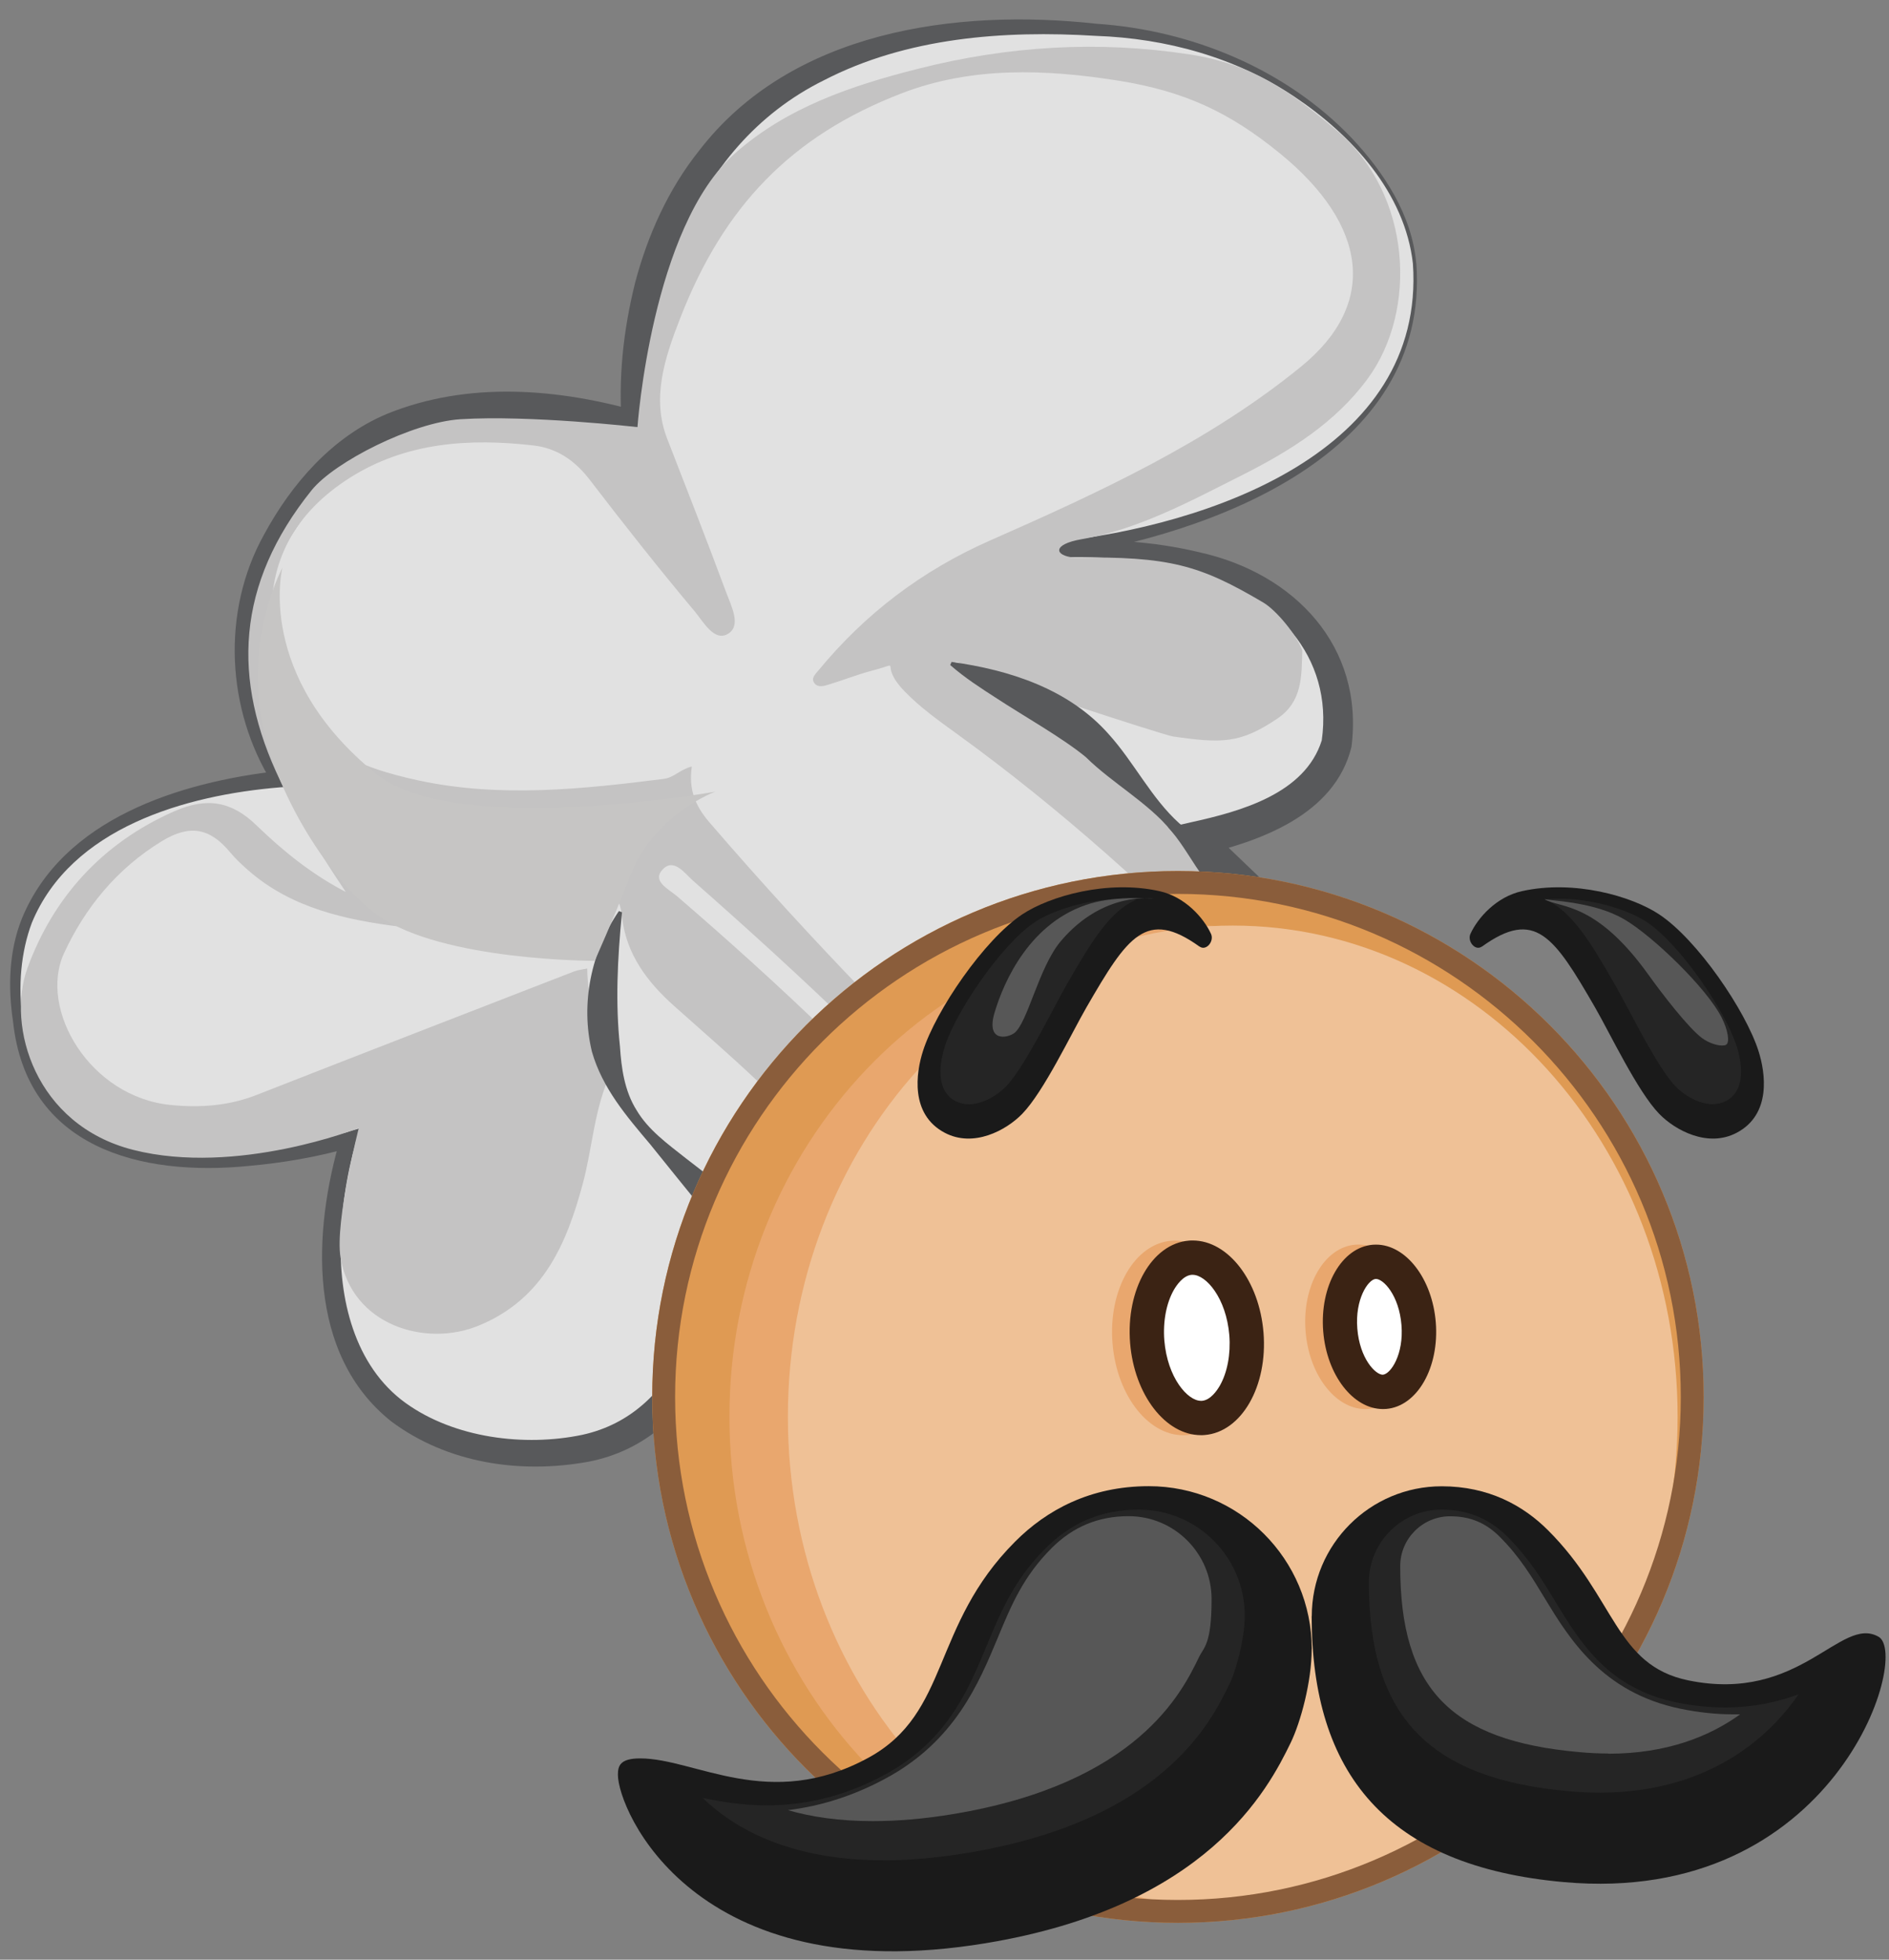
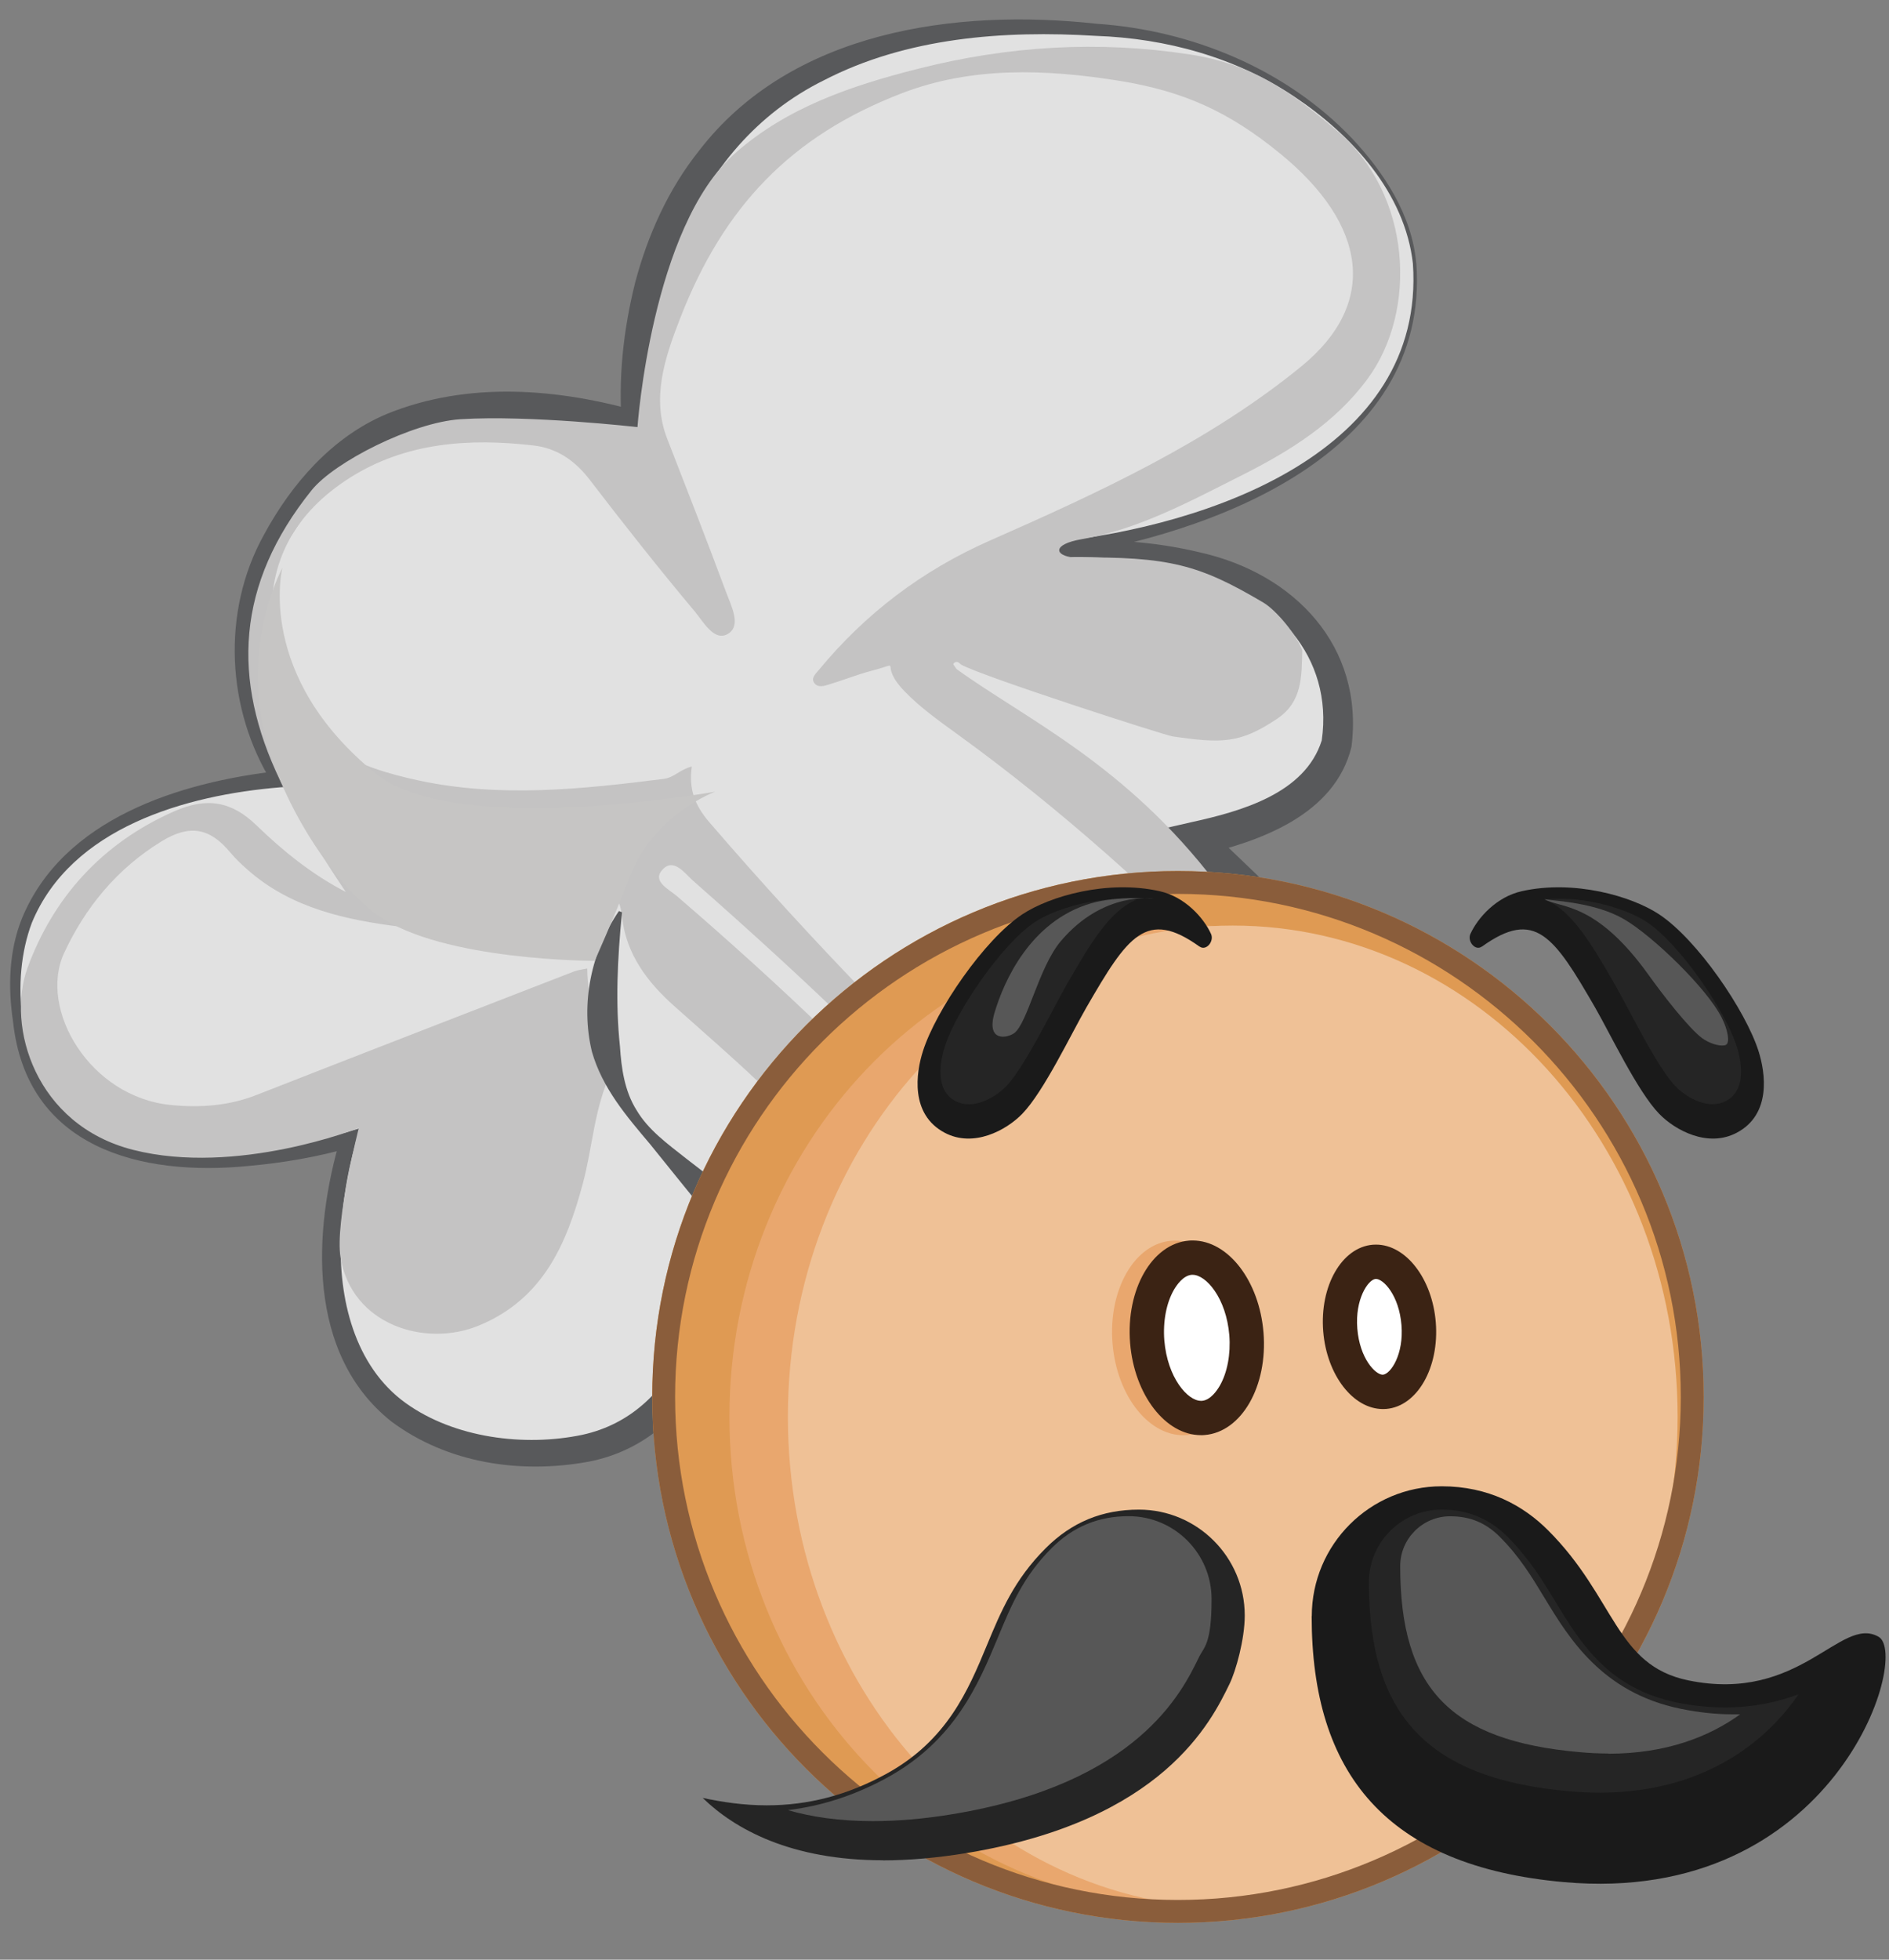
<svg xmlns="http://www.w3.org/2000/svg" width="54" height="56" viewBox="0 0 54 56" fill="none">
  <rect x="0" y="0" width="54" height="56" fill="#808080" stroke="none" />
  <path d="M40.439 7.529C40.243 4.907 36.963 1.477 32.248 0.934C16.771 -0.848 18.223 12.205 18.223 12.205C18.223 12.205 12.504 10.286 9.374 13.415C5.005 17.784 7.997 22.264 7.997 22.264C7.997 22.264 -1.188 22.764 0.692 29.988C2.017 35.072 9.959 32.574 9.959 32.574C9.959 32.574 7.232 40.926 14.802 41.508C20.27 41.929 20.793 36.524 20.822 34.778L24.864 38.751L38.14 27.813L34.167 23.968L34.507 23.889C34.507 23.889 38.264 23.179 38.264 20.799C38.264 14.978 30.168 15.707 30.168 15.707C30.168 15.707 40.978 14.622 40.446 7.526L40.439 7.529Z" fill="#E1E1E1" />
  <path d="M40.39 7.533C40.164 5.512 38.641 3.857 37.009 2.768C35.334 1.643 33.337 1.094 31.326 1.025C28.693 0.862 25.917 1.071 23.553 2.294C19.701 4.197 18.236 8.762 18.7 12.81C16.372 12.058 13.697 11.669 11.362 12.581C9.956 13.124 8.877 14.334 8.138 15.609C6.961 17.584 7.043 20.168 8.187 22.136L8.38 22.473L8.004 22.499C5.31 22.722 2.036 23.647 0.911 26.368C0.287 28.022 0.549 30.357 1.778 31.665C3.89 33.65 7.33 33.065 9.884 32.361L10.287 32.24C9.979 33.238 9.78 34.294 9.747 35.344C9.672 37.093 10.126 39.032 11.595 40.092C12.991 41.096 14.995 41.347 16.647 41.001C19.407 40.399 20.338 37.289 20.355 34.775L20.371 33.712L21.133 34.454L25.194 38.408L24.544 38.378C28.281 35.239 34.072 30.481 37.803 27.421L37.774 28.183L33.821 24.321L33.18 23.696L34.049 23.497C35.482 23.183 37.306 22.676 37.784 21.159C38.127 18.752 36.43 16.973 34.157 16.375C32.885 16.008 31.512 15.874 30.181 15.933L30.139 15.489C34.52 15.024 40.759 12.918 40.39 7.533ZM40.488 7.526C40.884 12.98 34.638 15.273 30.184 15.933L30.142 15.489C31.541 15.377 32.938 15.456 34.318 15.789C36.996 16.391 39 18.464 38.634 21.342C38.157 23.297 35.995 24.052 34.272 24.448L34.501 23.624C34.684 23.814 38.83 27.77 38.902 27.846C35.027 31.096 29.122 35.893 25.168 39.13L24.828 39.408L24.517 39.101L20.495 35.108L21.274 34.788C21.261 37.659 19.982 41.158 16.826 41.769C14.877 42.126 12.795 41.818 11.189 40.621C8.769 38.702 8.939 35.19 9.737 32.505L10.022 32.793C9.067 33.061 8.105 33.228 7.128 33.316C4.011 33.63 0.758 32.8 0.372 29.186C0.228 28.215 0.251 27.188 0.624 26.253C1.798 23.386 5.143 22.352 7.978 22.028L7.795 22.395C6.467 20.276 6.327 17.48 7.543 15.286C8.331 13.827 9.495 12.487 11.048 11.833C13.383 10.878 15.979 11.097 18.357 11.787L17.781 12.251C17.667 10.819 17.817 9.439 18.157 8.075C18.514 6.725 19.102 5.41 19.985 4.305C22.621 0.878 27.32 0.237 31.348 0.679C34.059 0.862 36.757 1.97 38.647 3.952C39.569 4.933 40.364 6.149 40.485 7.523L40.488 7.526Z" fill="#58595B" />
  <path d="M34.775 25.249C32.182 21.842 29.347 20.564 27.343 19.118C27.313 19.066 27.241 18.987 27.254 18.968C27.33 18.87 27.408 18.925 27.474 18.991C28.055 19.321 33.304 21.015 33.523 21.044C34.929 21.247 35.452 21.25 36.512 20.537C37.241 20.047 37.205 19.311 37.228 18.592C37.081 18.163 36.495 17.444 36.113 17.218C34.298 16.146 33.438 15.897 30.711 15.933C30.148 15.887 30.053 15.557 30.927 15.407C32.555 15.126 34.033 14.318 35.505 13.579C36.888 12.882 38.173 12.078 39.095 10.825C40.534 8.87 40.354 5.551 38.225 3.743C36.878 2.598 35.792 1.83 34.007 1.555C31.404 1.156 28.831 1.31 26.25 1.964C24.292 2.458 22.48 3.085 21.009 4.384C18.625 6.486 18.223 12.205 18.223 12.205C18.223 12.205 15.149 11.855 13.161 11.98C11.794 12.068 9.561 13.196 8.907 14.01C6.752 16.692 6.614 19.409 8.014 22.316C8.547 23.425 9.194 24.458 9.884 25.488C8.92 24.988 8.099 24.327 7.343 23.595C6.627 22.898 5.921 22.771 4.983 23.183C2.9 24.098 1.51 25.674 0.784 27.666C0.179 29.33 1.006 32.149 3.809 32.859C6.771 33.611 10.257 32.234 10.257 32.234C10.257 32.234 9.57 34.919 9.734 35.929C10.051 37.865 12.16 38.512 13.691 37.878C15.535 37.116 16.199 35.533 16.656 33.84C16.944 32.777 16.983 31.659 17.474 30.638C17.121 29.677 16.8 28.712 16.787 27.676C16.663 27.702 16.535 27.715 16.418 27.757C13.393 28.931 10.365 30.102 7.343 31.286C6.546 31.6 5.731 31.659 4.891 31.577C2.566 31.354 1.088 28.837 1.834 27.231C2.435 25.936 3.344 24.821 4.623 24.039C5.431 23.546 6.003 23.66 6.588 24.366C6.742 24.553 6.925 24.72 7.108 24.88C8.334 25.949 9.878 26.289 11.464 26.485C13.259 26.708 15.061 26.881 16.859 27.077C16.99 26.613 17.124 26.149 17.255 25.681C17.663 25.674 17.719 25.691 17.785 26.227C17.909 27.277 18.507 28.065 19.266 28.742C20.855 30.161 22.493 31.531 23.808 33.212C24.704 34.356 25.649 35.471 26.571 36.599C27.392 36.096 27.794 35.239 28.432 34.579C28.154 34.268 27.876 33.964 27.601 33.65C25.077 30.766 22.281 28.13 19.361 25.616C19.109 25.4 18.625 25.181 18.945 24.844C19.263 24.507 19.58 24.962 19.805 25.161C22.99 27.967 26.084 30.854 28.817 34.075C29.311 34.101 29.54 33.738 29.818 33.447C29.762 33.369 29.72 33.277 29.651 33.212C26.358 30.128 23.216 26.91 20.283 23.503C19.864 23.016 19.684 22.555 19.776 21.904C19.439 21.989 19.263 22.221 18.978 22.257C16.643 22.552 14.299 22.8 11.984 22.306C10.251 21.937 8.655 21.306 8.05 19.468C7.873 18.932 7.814 18.382 7.778 17.833C7.657 16.044 8.442 14.645 9.995 13.657C11.601 12.637 13.409 12.519 15.247 12.729C15.921 12.804 16.441 13.167 16.853 13.703C17.83 14.978 18.828 16.241 19.861 17.473C20.103 17.761 20.41 18.34 20.803 18.117C21.205 17.885 20.904 17.32 20.76 16.93C20.214 15.462 19.645 14.004 19.076 12.546C18.625 11.391 18.985 10.263 19.456 9.063C20.692 5.904 22.611 3.883 25.783 2.664C27.784 1.895 29.896 1.974 31.983 2.307C33.847 2.605 35.145 3.203 36.593 4.387C39.079 6.418 39.412 8.667 37.198 10.472C34.553 12.63 31.433 14.066 28.301 15.446C26.349 16.306 24.73 17.542 23.402 19.151C23.314 19.259 23.167 19.386 23.288 19.53C23.396 19.661 23.569 19.599 23.71 19.556C24.119 19.432 24.517 19.272 24.929 19.164C25.897 18.912 25.054 18.925 25.865 19.762C26.303 20.214 26.833 20.593 27.352 20.969C30.318 23.114 33.013 25.544 35.55 28.13C36.273 28.869 37.208 29.468 37.561 30.501C38.369 30.445 39.173 30.39 39.981 30.331C38.3 28.585 36.24 27.192 34.769 25.253L34.775 25.249Z" fill="#C4C3C3" />
-   <path d="M36.901 27.162C35.933 26.629 35.106 25.933 34.416 25.086C34.092 24.654 33.834 24.157 33.484 23.748C32.797 22.915 31.803 22.388 31.041 21.636C30.387 21.093 29.226 20.439 28.497 19.959C28.049 19.671 27.585 19.373 27.163 19.004L27.202 18.915C28.853 19.144 30.554 19.684 31.702 20.989C32.421 21.786 32.911 22.807 33.713 23.529C34.55 24.206 35.482 24.788 36.103 25.701C36.427 26.132 36.741 26.577 36.976 27.094L36.904 27.162H36.901Z" fill="#58595B" />
  <path d="M17.781 26.07C17.647 27.421 17.592 28.676 17.722 29.902C17.762 30.514 17.85 31.174 18.197 31.724C18.533 32.293 19.086 32.688 19.599 33.094C21.741 34.722 23.651 36.596 25.096 38.895L25.027 38.964C23.863 38.248 22.84 37.384 21.865 36.478C20.652 35.324 19.639 33.993 18.586 32.698C17.915 31.904 17.219 31.096 16.921 30.053C16.588 28.68 16.902 27.182 17.693 26.034L17.785 26.07H17.781Z" fill="#58595B" />
  <path d="M33.673 54.947C41.974 54.947 48.702 48.219 48.702 39.919C48.702 31.618 41.974 24.89 33.673 24.89C25.373 24.89 18.645 31.618 18.645 39.919C18.645 48.219 25.373 54.947 33.673 54.947Z" fill="#DF9A53" />
  <path d="M34.213 54.519C41.592 54.519 47.574 48.235 47.574 40.484C47.574 32.733 41.592 26.449 34.213 26.449C26.834 26.449 20.852 32.733 20.852 40.484C20.852 48.235 26.834 54.519 34.213 54.519Z" fill="#E9A76E" />
  <path d="M35.24 54.519C42.263 54.519 47.957 48.235 47.957 40.484C47.957 32.733 42.263 26.449 35.24 26.449C28.216 26.449 22.523 32.733 22.523 40.484C22.523 48.235 28.216 54.519 35.24 54.519Z" fill="#EFC196" />
  <path d="M33.673 25.544C41.6 25.544 48.048 31.992 48.048 39.919C48.048 47.845 41.6 54.293 33.673 54.293C25.747 54.293 19.299 47.845 19.299 39.919C19.299 31.992 25.747 25.544 33.673 25.544ZM33.673 24.89C25.374 24.89 18.645 31.619 18.645 39.919C18.645 48.218 25.374 54.947 33.673 54.947C41.973 54.947 48.702 48.218 48.702 39.919C48.702 31.619 41.973 24.89 33.673 24.89Z" fill="#8A5D3B" />
-   <path d="M37.499 47.129C37.499 44.555 35.413 42.469 32.84 42.469C31.165 42.469 29.916 43.153 29.02 44.052C26.61 46.462 27.169 48.95 24.825 50.229C21.99 51.775 19.877 50.248 18.301 50.248C17.716 50.248 17.664 50.467 17.664 50.719C17.664 51.7 19.819 56.909 28.177 55.529C34.507 54.486 36.25 51.135 36.898 49.797C37.182 49.209 37.496 48.054 37.496 47.129H37.499Z" fill="#1A1A1A" />
  <path d="M25.24 53.159C22.618 53.159 21.012 52.276 20.087 51.377C20.636 51.494 21.247 51.589 21.918 51.589C23.108 51.589 24.223 51.298 25.325 50.696C27.075 49.742 27.68 48.296 28.209 47.021C28.611 46.053 28.991 45.141 29.893 44.241C30.636 43.499 31.505 43.139 32.558 43.139C34.226 43.139 35.583 44.496 35.583 46.164C35.583 46.847 35.328 47.753 35.148 48.12C34.628 49.189 33.252 52.027 27.631 52.953C26.79 53.09 25.986 53.162 25.24 53.162V53.159Z" fill="#252525" />
  <path d="M24.946 52.04C23.988 52.04 23.186 51.919 22.523 51.726C23.494 51.609 24.439 51.301 25.345 50.807C27.297 49.742 27.974 48.116 28.52 46.808C28.912 45.863 29.252 45.049 30.063 44.238C30.675 43.627 31.397 43.326 32.264 43.326C33.572 43.326 34.635 44.389 34.635 45.697C34.635 47.005 34.412 47.063 34.269 47.367C33.791 48.352 32.519 50.968 27.235 51.841C26.43 51.975 25.662 52.04 24.952 52.04H24.946Z" fill="#575757" />
  <path d="M37.499 46.187C37.499 44.133 39.164 42.472 41.214 42.472C42.548 42.472 43.545 43.018 44.258 43.734C46.181 45.657 46.178 47.59 48.261 48.018C51.469 48.679 52.613 46.151 53.702 46.772C54.631 47.302 52.44 54.473 44.706 53.783C39.612 53.329 37.496 50.66 37.496 46.187H37.499Z" fill="#1A1A1A" />
  <path d="M45.736 51.226C45.449 51.226 45.154 51.213 44.853 51.187C40.844 50.83 39.131 49.045 39.131 45.219C39.131 44.071 40.063 43.139 41.211 43.139C41.956 43.139 42.574 43.394 43.101 43.921C43.715 44.536 44.101 45.17 44.474 45.785C45.174 46.936 45.965 48.244 47.931 48.649C48.398 48.744 48.862 48.793 49.307 48.793C50.128 48.793 50.824 48.633 51.416 48.417C51.236 48.679 51.021 48.947 50.769 49.212C49.892 50.131 48.306 51.226 45.733 51.226H45.736Z" fill="#252525" />
  <path d="M45.975 50.108C45.707 50.108 45.432 50.095 45.151 50.069C41.462 49.742 40.027 48.25 40.027 44.755C40.027 43.967 40.668 43.329 41.453 43.329C42.025 43.329 42.476 43.515 42.878 43.921C43.438 44.48 43.784 45.052 44.154 45.664C44.847 46.805 45.792 48.368 48.038 48.829C48.548 48.934 49.055 48.989 49.549 48.989C49.615 48.989 49.683 48.989 49.745 48.989C48.856 49.63 47.63 50.114 45.972 50.114L45.975 50.108Z" fill="#575757" />
  <path d="M33.934 41.009C34.987 40.924 35.74 39.612 35.617 38.078C35.493 36.545 34.539 35.37 33.486 35.455C32.433 35.54 31.679 36.852 31.803 38.386C31.927 39.92 32.881 41.094 33.934 41.009Z" fill="#E9A76E" />
-   <path d="M39.121 40.262C40.011 40.19 40.647 39.081 40.542 37.785C40.438 36.489 39.632 35.496 38.743 35.568C37.854 35.64 37.217 36.749 37.322 38.045C37.426 39.341 38.232 40.333 39.121 40.262Z" fill="#E9A76E" />
  <path d="M34.327 40.523C33.578 40.523 32.892 39.546 32.794 38.346C32.692 37.106 33.258 36.004 34.026 35.942C34.049 35.942 34.072 35.942 34.095 35.942C34.844 35.942 35.531 36.92 35.629 38.12C35.73 39.359 35.164 40.461 34.396 40.523C34.373 40.523 34.35 40.523 34.327 40.523Z" fill="white" />
  <path d="M34.095 36.429C34.474 36.429 35.053 37.087 35.142 38.156C35.184 38.696 35.086 39.219 34.87 39.598C34.798 39.722 34.609 40.01 34.36 40.03C34.35 40.03 34.34 40.03 34.331 40.03C33.951 40.03 33.373 39.372 33.284 38.303C33.242 37.764 33.34 37.24 33.556 36.861C33.628 36.737 33.817 36.449 34.066 36.429C34.076 36.429 34.085 36.429 34.095 36.429ZM34.095 35.448C34.059 35.448 34.023 35.448 33.987 35.452C32.934 35.537 32.182 36.848 32.306 38.382C32.428 39.863 33.32 41.011 34.331 41.011C34.367 41.011 34.403 41.011 34.438 41.007C35.492 40.922 36.244 39.611 36.119 38.078C35.998 36.596 35.106 35.448 34.095 35.448Z" fill="#3B2314" />
  <path d="M39.533 39.775C39.013 39.775 38.398 39.065 38.313 38.005C38.271 37.486 38.372 36.969 38.588 36.593C38.696 36.407 38.928 36.089 39.285 36.06C39.301 36.06 39.321 36.06 39.337 36.06C39.857 36.06 40.472 36.77 40.557 37.829C40.638 38.836 40.194 39.725 39.586 39.778C39.569 39.778 39.553 39.778 39.533 39.778V39.775Z" fill="white" />
  <path d="M39.334 36.547C39.546 36.547 39.994 37.011 40.063 37.865C40.132 38.699 39.759 39.264 39.53 39.284C39.317 39.284 38.869 38.82 38.801 37.966C38.732 37.132 39.105 36.567 39.324 36.547H39.337M39.337 35.566C39.307 35.566 39.278 35.566 39.245 35.569C38.356 35.641 37.722 36.75 37.826 38.045C37.928 39.297 38.683 40.265 39.533 40.265C39.563 40.265 39.592 40.265 39.625 40.262C40.514 40.19 41.148 39.081 41.044 37.786C40.943 36.534 40.187 35.566 39.337 35.566Z" fill="#3B2314" />
  <path d="M42.362 27.048C42.172 27.185 41.937 26.897 42.035 26.685C42.247 26.224 42.78 25.625 43.51 25.465C44.994 25.135 46.642 25.606 47.43 26.129C48.526 26.855 49.902 28.882 50.269 30.033C50.468 30.655 50.645 31.845 49.644 32.371C48.823 32.803 47.891 32.303 47.43 31.828C46.812 31.191 46.027 29.533 45.593 28.781C44.419 26.75 43.882 25.959 42.362 27.051V27.048Z" fill="#1A1A1A" />
  <path d="M48.964 31.554C48.565 31.554 48.143 31.299 47.898 31.044C47.502 30.635 46.963 29.618 46.567 28.876C46.413 28.585 46.273 28.323 46.158 28.124C45.498 26.979 44.945 26.024 44.154 25.697C44.281 25.688 44.415 25.681 44.549 25.681C45.589 25.681 46.587 26.024 47.071 26.345C48.012 26.966 49.32 28.876 49.647 29.902C49.762 30.262 49.961 31.135 49.34 31.462C49.225 31.521 49.104 31.551 48.97 31.551L48.964 31.554Z" fill="#252525" />
  <path d="M49.288 29.873C49.124 29.899 48.84 29.804 48.65 29.66C48.271 29.376 47.541 28.438 47.129 27.862C45.612 25.743 44.595 25.959 44.154 25.697C44.487 25.75 45.609 25.792 46.43 26.27C47.25 26.747 48.797 28.245 49.216 29.078C49.395 29.432 49.451 29.772 49.35 29.85C49.333 29.863 49.317 29.87 49.288 29.873Z" fill="#575757" />
  <path d="M34.291 27.048C34.481 27.185 34.717 26.897 34.618 26.685C34.406 26.224 33.873 25.625 33.144 25.465C31.659 25.135 30.011 25.606 29.223 26.129C28.128 26.855 26.751 28.882 26.385 30.033C26.185 30.655 26.009 31.845 27.009 32.371C27.83 32.803 28.762 32.303 29.223 31.828C29.841 31.191 30.626 29.533 31.061 28.781C32.235 26.75 32.771 25.959 34.291 27.051V27.048Z" fill="#1A1A1A" />
  <path d="M27.686 31.554C27.552 31.554 27.431 31.524 27.317 31.466C26.692 31.139 26.895 30.265 27.009 29.906C27.336 28.882 28.644 26.973 29.586 26.348C30.07 26.028 31.064 25.684 32.107 25.684C32.241 25.684 32.372 25.691 32.503 25.701C31.708 26.028 31.159 26.982 30.498 28.127C30.384 28.326 30.243 28.588 30.09 28.879C29.694 29.621 29.154 30.638 28.759 31.047C28.513 31.299 28.088 31.557 27.693 31.557L27.686 31.554Z" fill="#252525" />
  <path d="M28.432 28.935C28.697 28.039 29.455 26.322 31.185 25.815C31.96 25.589 32.987 25.681 32.987 25.681C32.987 25.681 31.554 25.442 30.325 26.894C29.691 27.643 29.373 29.252 28.988 29.526C28.795 29.664 28.18 29.788 28.432 28.931V28.935Z" fill="#575757" />
  <path d="M8.073 16.224C8.073 16.224 7.285 19.308 10.751 22.113C13.027 23.954 20.446 22.623 20.446 22.623C20.446 22.623 18.697 23.268 18.02 25.014C17.5 26.355 17 27.457 17 27.457C17 27.457 12.651 27.463 10.813 26.162C9.453 25.2 7.814 22.656 7.451 20.413C7.072 18.069 8.073 16.224 8.073 16.224Z" fill="#C6C5C4" />
</svg>